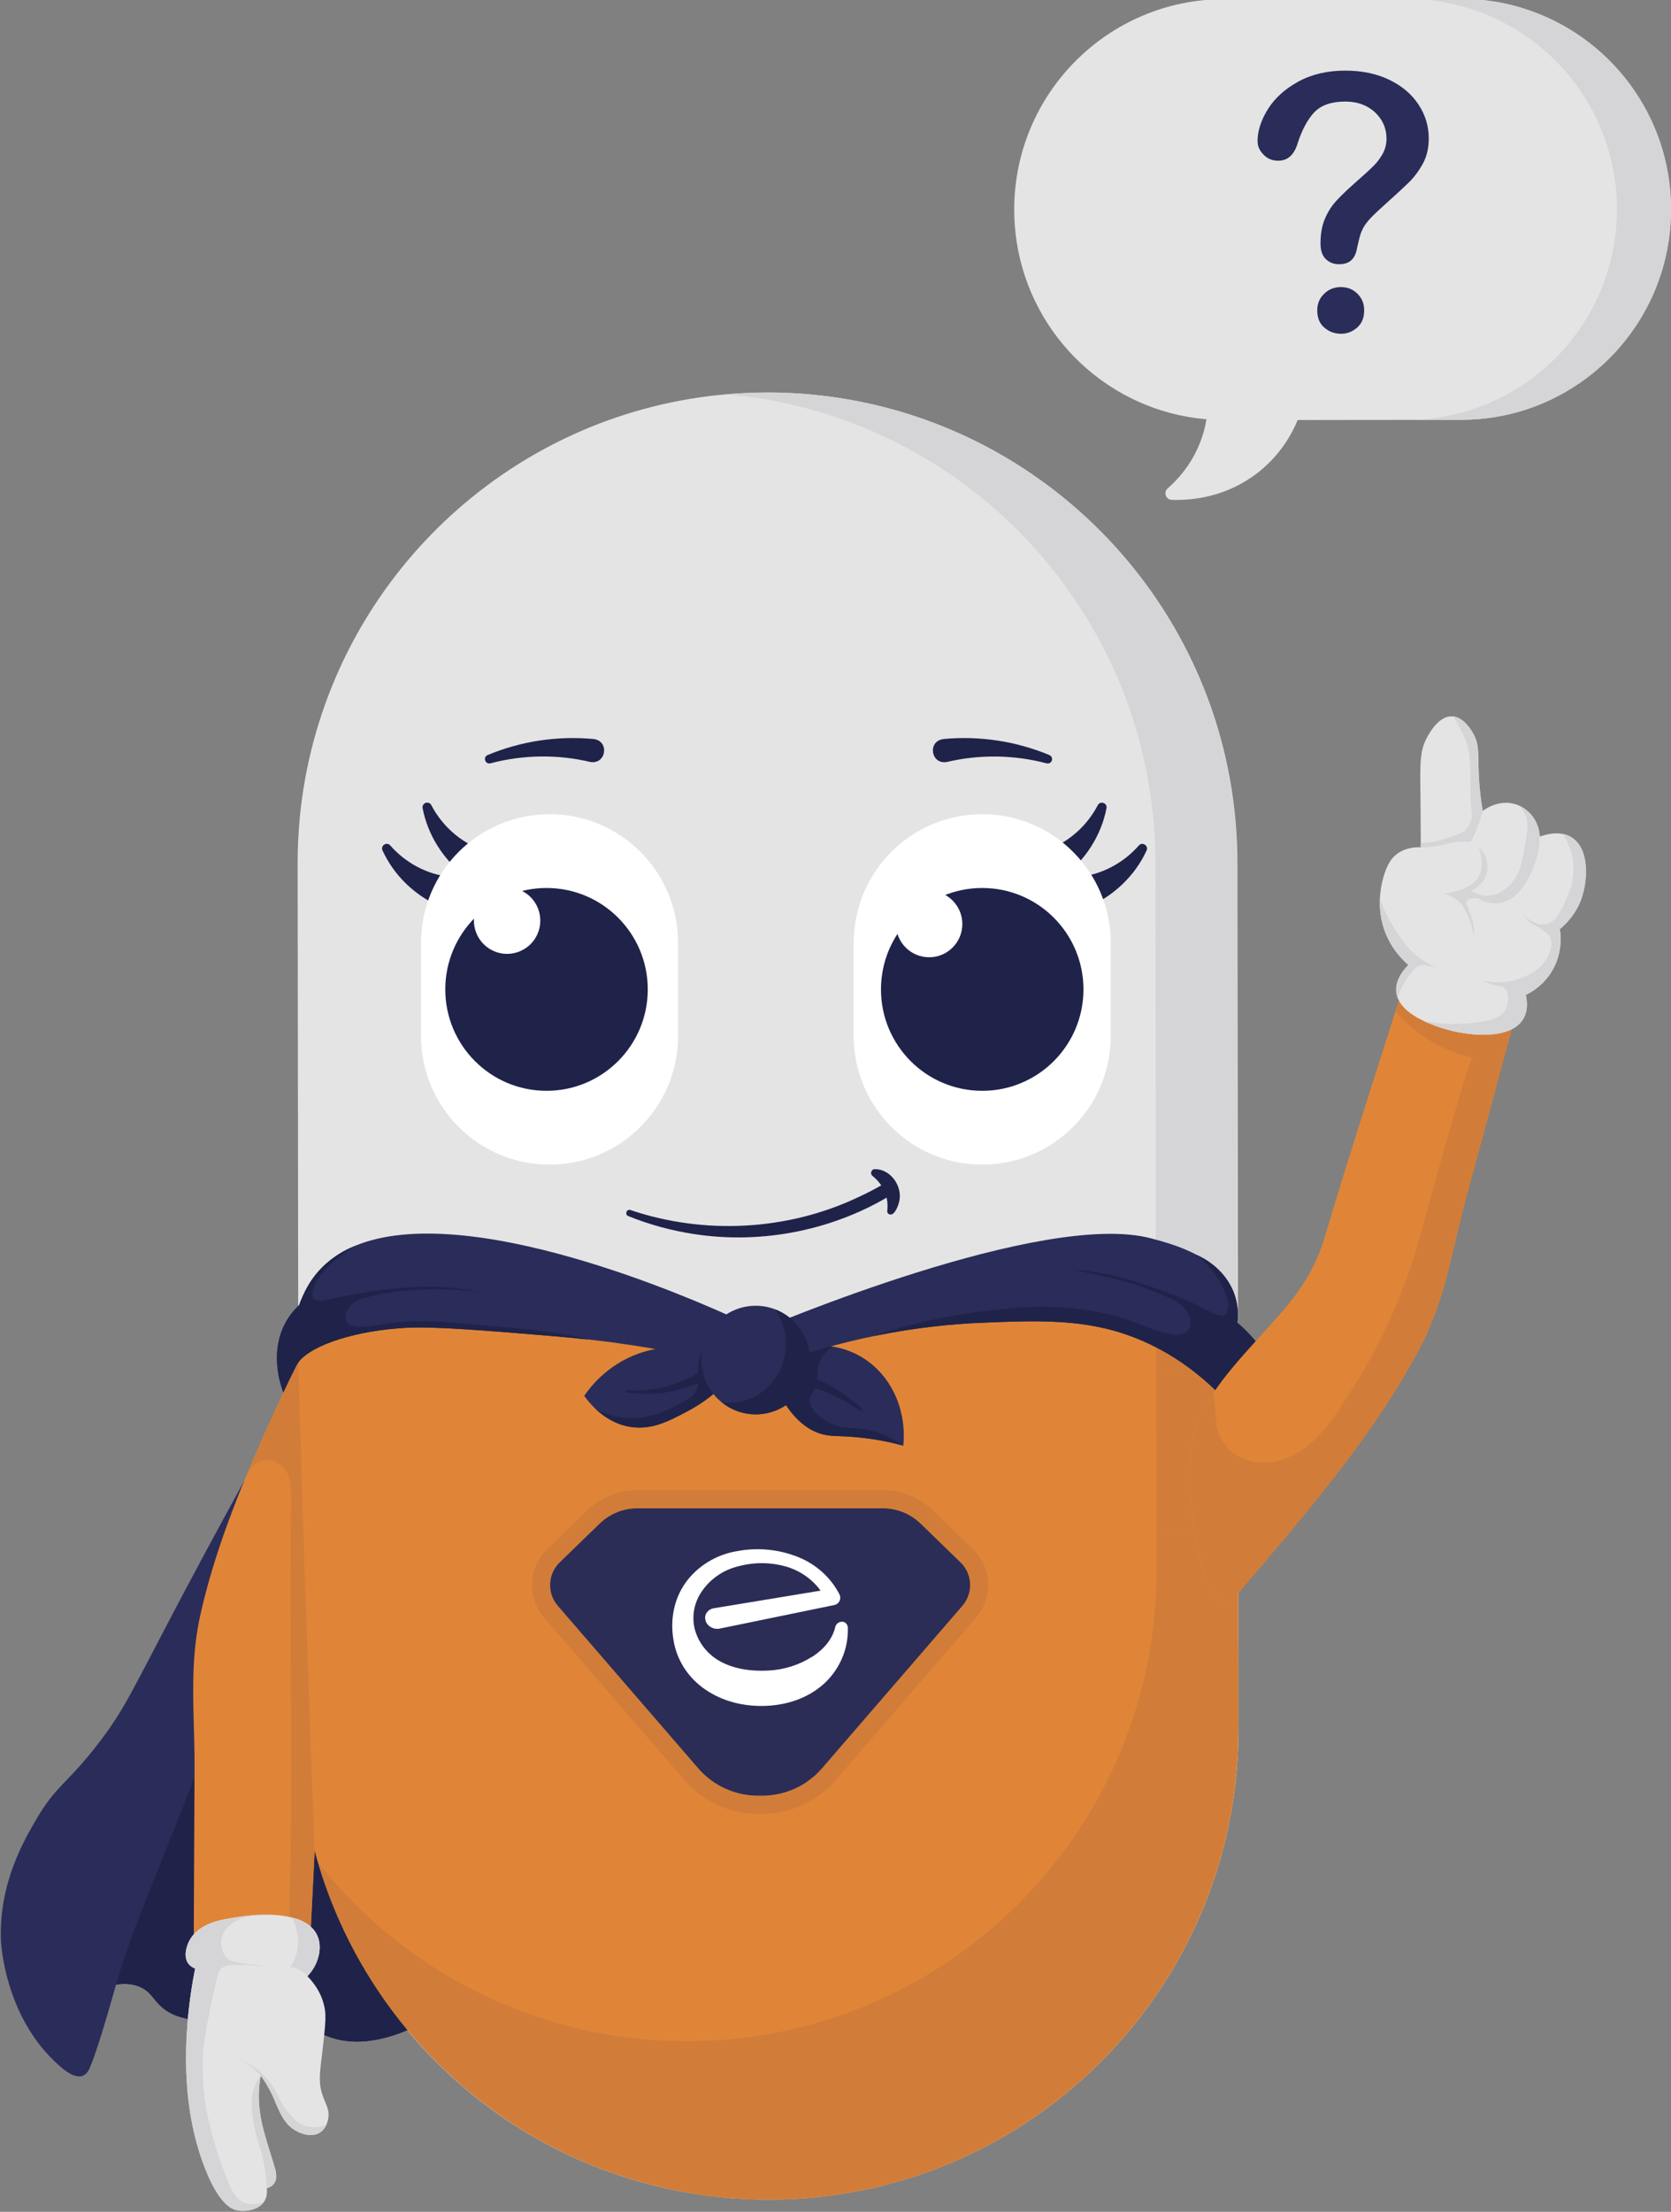
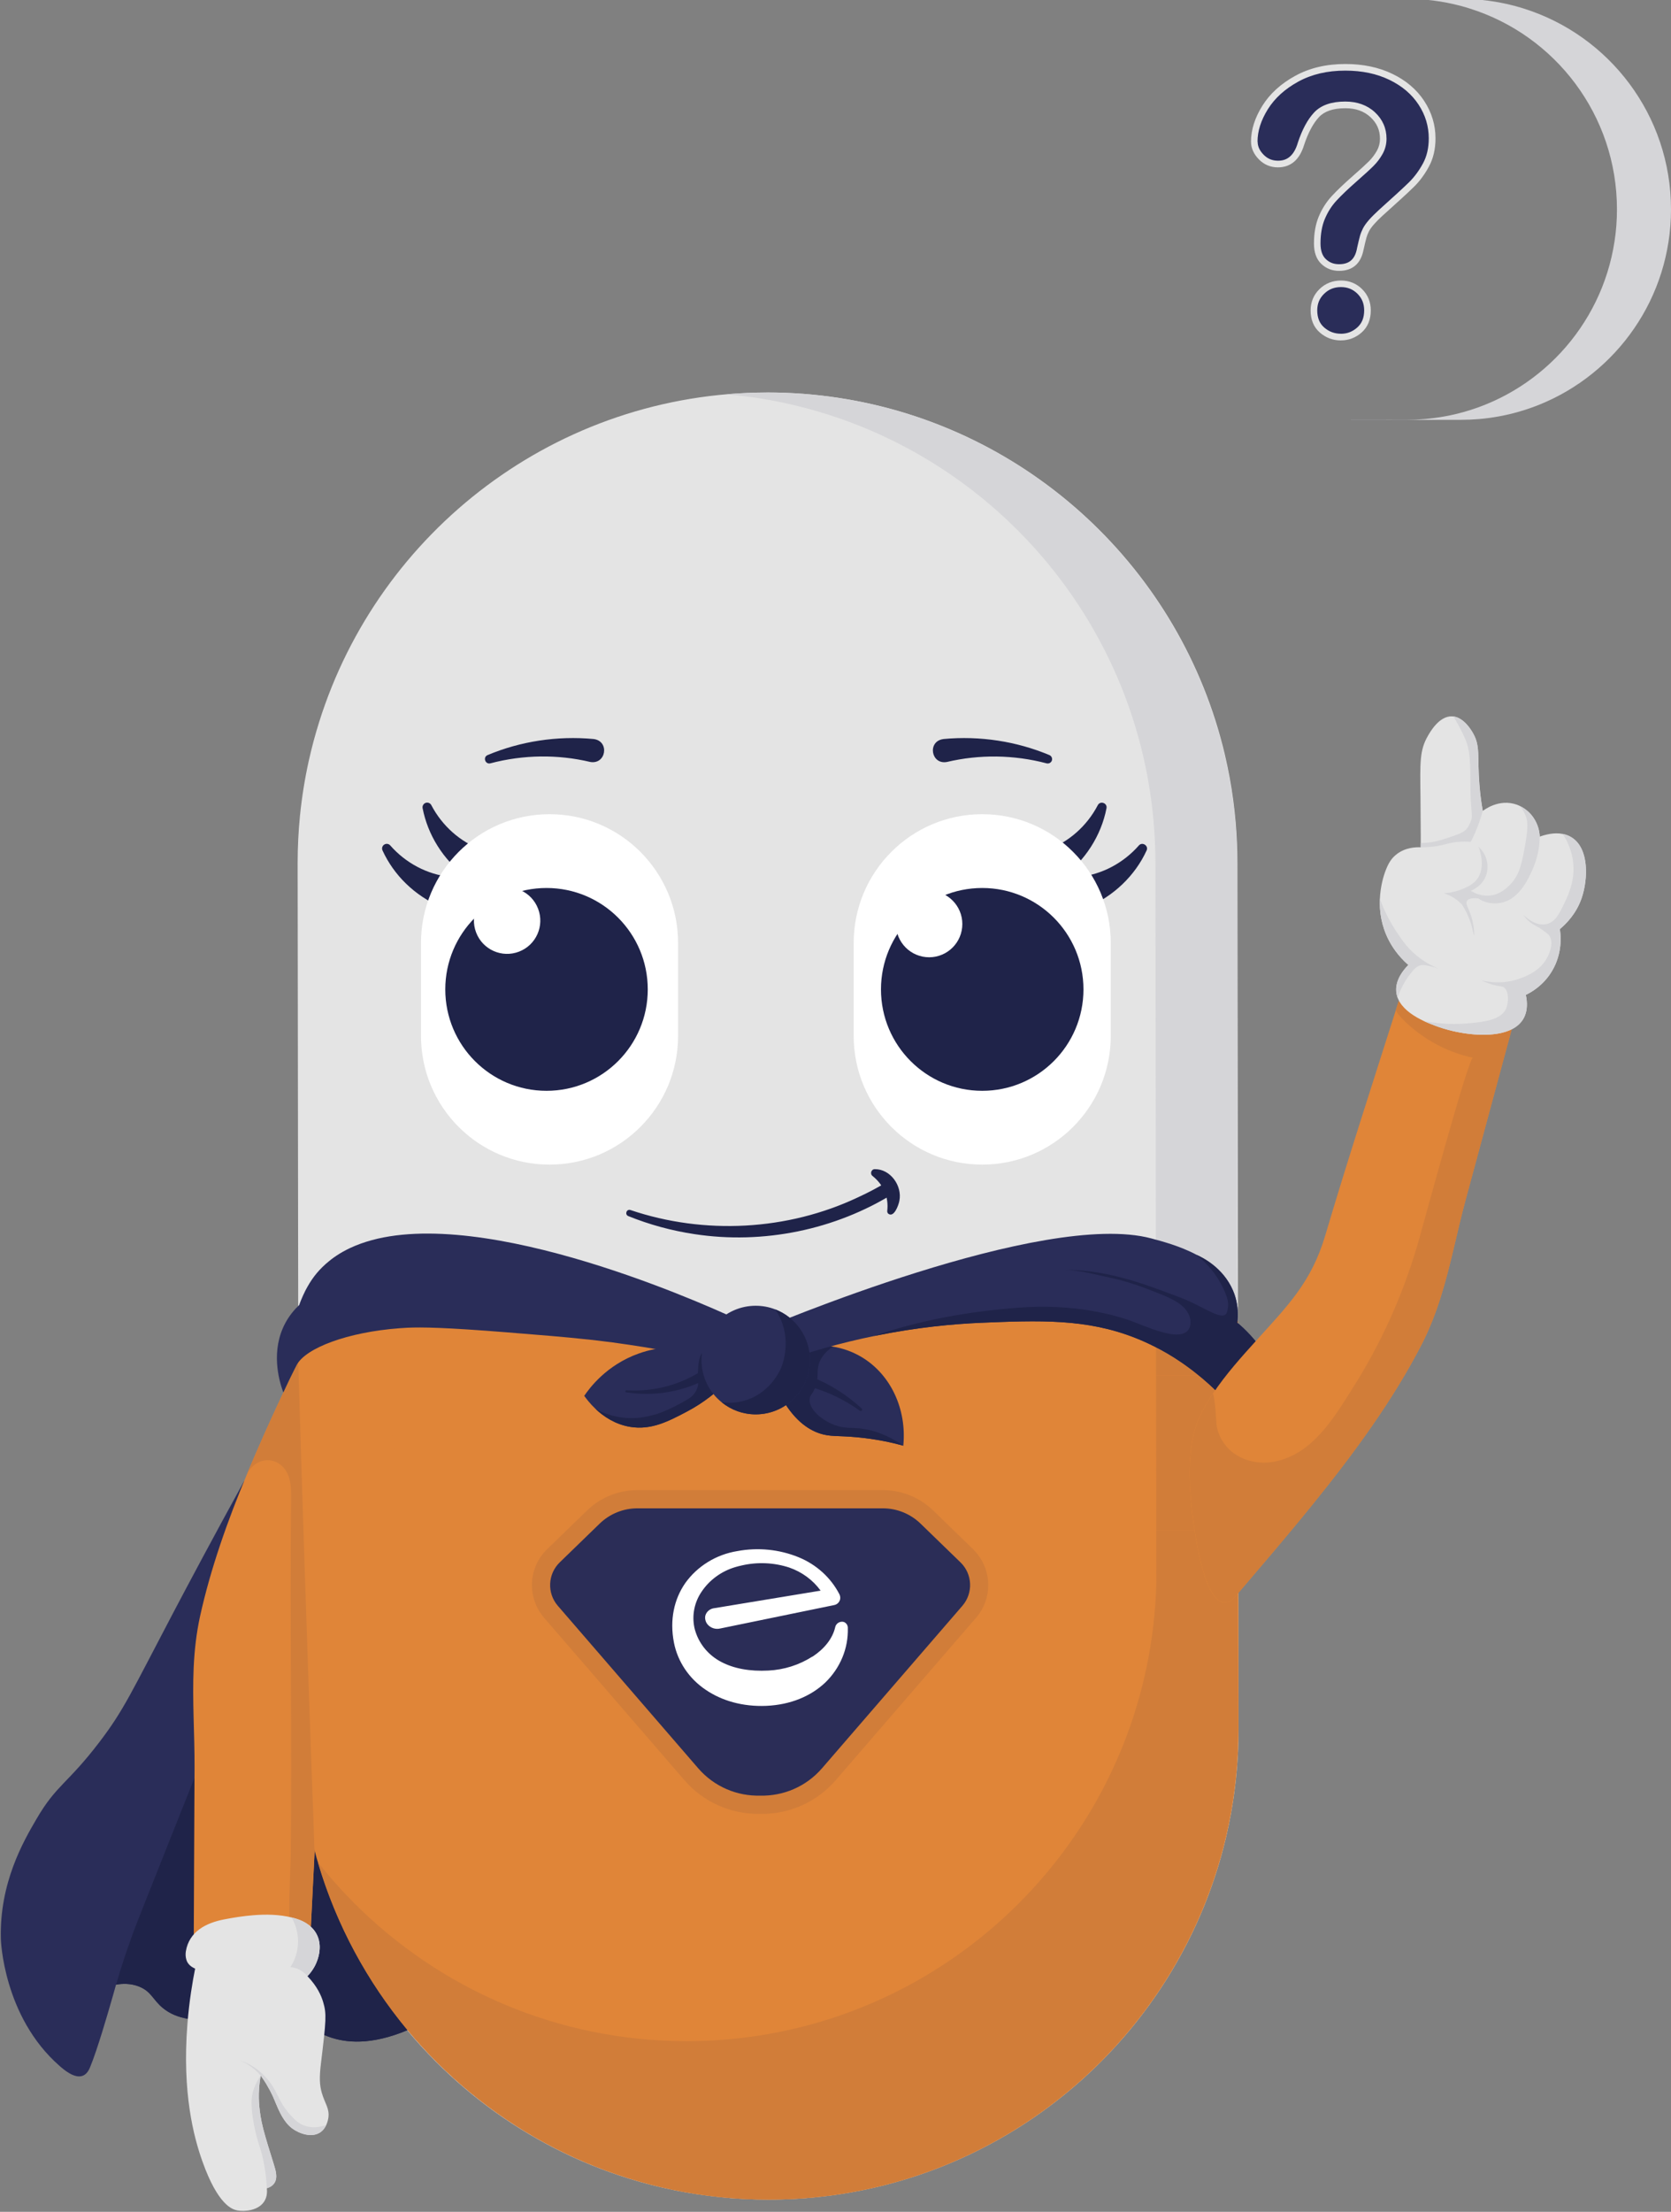
<svg xmlns="http://www.w3.org/2000/svg" width="282" height="373" viewBox="0 0 282 373" fill="none">
  <rect x="0" y="0" width="282" height="373" fill="#808080" stroke="none" />
  <g clip-path="url(#clip0_5238_6)">
    <path d="M209.012 291.559C209.012 331.258 179.901 364.15 141.881 370.007C137.915 370.621 133.855 370.94 129.716 370.94C107.817 370.94 87.993 362.056 73.64 347.69C59.288 333.324 50.414 313.48 50.414 291.559C50.352 242.899 50.291 194.233 50.23 145.573C50.23 142.865 50.364 140.19 50.626 137.555C50.944 134.395 51.446 131.285 52.121 128.247C52.611 126.059 53.186 123.909 53.85 121.798C63.94 89.57 94.006 66.192 129.532 66.192C133.671 66.192 137.731 66.511 141.697 67.125C173.67 72.049 199.346 96.098 206.703 127.231C207.015 128.56 207.294 129.906 207.545 131.262C207.991 133.719 208.321 136.215 208.538 138.744C208.728 140.995 208.828 143.273 208.828 145.573C208.89 194.233 208.951 242.899 209.012 291.559Z" fill="#E4E4E4" />
    <path d="M0.145 327.025C0.145 327.025 0.508 340.063 10.068 348.41C10.765 349.013 12.573 350.593 13.967 350.052C14.72 349.761 15.06 348.963 15.222 348.567C16.377 345.775 18.101 339.912 18.999 336.752C19.015 336.685 19.038 336.618 19.06 336.545C19.222 335.976 19.356 335.501 19.45 335.166C19.489 335.015 19.534 334.854 19.584 334.692C20.599 334.513 22.055 334.429 23.534 335.038C25.536 335.864 25.787 337.215 27.438 338.594C29.926 340.666 33.094 340.716 36.675 340.778C40.351 340.833 40.942 340.119 43.765 340.018C49.393 339.823 52.366 342.492 55.992 343.653C59.065 344.63 63.511 344.814 69.925 341.855C71.71 341.034 73.652 339.962 75.754 338.6C74.064 334.251 72.374 329.907 70.684 325.557C66.707 315.311 62.724 305.071 58.747 294.825C52.907 279.789 47.061 264.758 41.221 249.722C36 259.214 31.889 266.936 29.139 272.156C22.172 285.4 20.901 288.371 16.823 293.72C11.329 300.934 9.572 300.884 6.119 306.819C3.966 310.509 -0.123 317.534 0.145 327.025Z" fill="#2A2D59" />
    <path d="M24.075 321.805C23.093 324.278 21.341 328.645 19.584 334.692C20.599 334.513 22.055 334.429 23.534 335.038C25.536 335.864 25.787 337.215 27.438 338.594C29.926 340.666 33.094 340.716 36.675 340.778C40.351 340.833 40.942 340.119 43.765 340.018C49.393 339.823 52.366 342.492 55.992 343.653C59.065 344.63 63.511 344.814 69.925 341.855C70.177 336.422 70.433 330.99 70.684 325.557C71.197 314.619 71.705 303.681 72.218 292.737C67.728 293.435 63.237 294.128 58.747 294.825C50.241 296.143 41.74 297.466 33.234 298.784C29.284 308.645 26.172 316.551 24.075 321.805Z" fill="#1F2349" />
    <path d="M50.325 222.742C50.352 245.685 50.38 268.622 50.414 291.565C50.414 335.406 85.918 370.945 129.716 370.945C173.514 370.945 209.018 335.406 209.018 291.565C208.99 268.622 208.962 245.685 208.929 222.742H50.325Z" fill="#E08538" />
    <path d="M73.735 284.764H50.442V220.258H73.735V284.764Z" fill="#E08538" />
    <path d="M208.951 258.058H184.029V231.994H208.951V258.058Z" fill="#E08538" />
    <path d="M129.47 66.192C127.139 66.192 124.829 66.293 122.548 66.488C122.565 66.488 122.576 66.488 122.593 66.488C124.869 66.293 127.172 66.192 129.504 66.187C129.493 66.187 129.481 66.187 129.47 66.187" fill="#EDEEF1" />
    <path d="M129.504 66.192C127.178 66.192 124.868 66.293 122.593 66.494C124.366 66.645 126.124 66.857 127.858 67.125C165.878 72.982 194.989 105.874 194.989 145.573C195.023 171.296 195.056 197.019 195.084 222.742H208.862C208.828 197.019 208.795 171.296 208.767 145.573C208.767 145.109 208.761 144.646 208.75 144.183C208.75 144.065 208.75 143.943 208.75 143.825C208.744 143.451 208.728 143.077 208.717 142.709C208.711 142.485 208.705 142.267 208.694 142.044C208.678 141.687 208.655 141.335 208.638 140.983C208.627 140.749 208.611 140.509 208.599 140.274C208.577 139.928 208.549 139.582 208.521 139.236C208.505 138.996 208.482 138.755 208.466 138.515C208.438 138.175 208.399 137.834 208.365 137.494C208.343 137.253 208.315 137.013 208.293 136.773C208.254 136.433 208.215 136.092 208.17 135.752C208.142 135.517 208.114 135.277 208.081 135.042C208.036 134.702 207.986 134.361 207.936 134.021C207.902 133.786 207.869 133.557 207.83 133.328C207.779 132.988 207.724 132.647 207.662 132.307C207.623 132.083 207.584 131.854 207.545 131.631C207.484 131.285 207.422 130.944 207.356 130.598C207.317 130.38 207.272 130.168 207.227 129.95C207.155 129.599 207.088 129.247 207.01 128.901C206.965 128.7 206.92 128.493 206.876 128.292C206.798 127.935 206.714 127.577 206.63 127.22C206.586 127.03 206.541 126.846 206.497 126.662C206.407 126.293 206.318 125.925 206.218 125.556C206.173 125.394 206.128 125.232 206.089 125.07C205.983 124.679 205.883 124.289 205.771 123.903C205.738 123.797 205.71 123.686 205.677 123.58C205.119 121.648 204.494 119.749 203.802 117.879C203.763 117.778 203.73 117.678 203.691 117.577C203.551 117.209 203.412 116.846 203.267 116.483C203.2 116.321 203.139 116.153 203.077 115.992C202.943 115.657 202.804 115.327 202.664 114.992C202.586 114.802 202.508 114.612 202.425 114.423C202.291 114.11 202.151 113.797 202.017 113.485C201.928 113.278 201.839 113.071 201.744 112.87C201.61 112.574 201.471 112.279 201.331 111.977C201.231 111.759 201.131 111.547 201.025 111.329C200.891 111.045 200.751 110.765 200.612 110.481C200.5 110.252 200.389 110.028 200.272 109.799C200.138 109.531 199.998 109.263 199.859 108.995C199.736 108.761 199.613 108.521 199.485 108.286C199.351 108.035 199.217 107.784 199.078 107.533C198.944 107.281 198.805 107.036 198.665 106.784C198.531 106.55 198.403 106.315 198.269 106.081C198.113 105.813 197.957 105.545 197.8 105.282C197.678 105.07 197.555 104.858 197.427 104.651C197.248 104.361 197.07 104.065 196.891 103.775C196.78 103.596 196.668 103.412 196.557 103.233C196.345 102.898 196.127 102.563 195.91 102.228C195.826 102.1 195.742 101.966 195.653 101.837C195.363 101.396 195.067 100.955 194.766 100.52L194.727 100.464C193.784 99.102 192.803 97.767 191.782 96.472V96.483C179.639 81.05 161.901 70.235 141.625 67.114C137.67 66.499 133.62 66.181 129.493 66.181" fill="#D5D5D8" />
    <path d="M208.862 222.743H195.084C195.084 225.825 195.09 228.912 195.095 231.994H206.893C207.534 231.179 208.192 230.386 208.867 229.599C208.867 227.315 208.862 225.021 208.856 222.737" fill="#D17D39" />
    <path d="M68.776 342.363C68.776 342.363 68.749 342.374 68.732 342.38C70.266 344.223 71.883 345.993 73.579 347.69C86.04 360.163 102.624 368.5 121.115 370.476C100.13 368.209 81.6 357.751 68.776 342.363Z" fill="#EDEEF1" />
    <path d="M53.537 313.904C56.628 324.479 61.86 334.139 68.732 342.38C68.749 342.375 68.76 342.369 68.776 342.363C61.938 334.156 56.728 324.541 53.632 314.022C53.599 313.982 53.571 313.943 53.537 313.904Z" fill="#1F2349" />
    <path d="M129.654 370.94C129.654 370.94 129.677 370.94 129.688 370.94C129.677 370.94 129.666 370.94 129.654 370.94ZM122.771 370.638H122.732C122.933 370.66 123.134 370.672 123.335 370.688C123.496 370.7 123.653 370.711 123.814 370.722C124.071 370.739 124.333 370.755 124.59 370.772C123.982 370.733 123.374 370.688 122.771 370.633" fill="#EDEEF1" />
    <path d="M201.61 258.058H195.134C195.134 261.023 195.14 263.982 195.145 266.947C194.136 305.696 165.387 337.528 128.042 343.285C124.076 343.899 120.016 344.217 115.877 344.217C93.978 344.217 74.154 335.334 59.801 320.967C57.609 318.773 55.551 316.461 53.632 314.021C56.728 324.541 61.943 334.156 68.776 342.363C81.595 357.757 100.13 368.215 121.115 370.476C121.667 370.538 122.225 370.588 122.777 370.638H122.771C123.374 370.694 123.982 370.739 124.59 370.778C124.79 370.789 124.997 370.8 125.198 370.811C125.404 370.822 125.605 370.834 125.811 370.845C126.263 370.867 126.709 370.884 127.161 370.895C127.356 370.901 127.546 370.912 127.741 370.912C128.377 370.928 129.013 370.934 129.649 370.934C129.649 370.934 129.671 370.934 129.682 370.934C133.81 370.934 137.86 370.616 141.814 370.002C179.834 364.145 208.945 331.252 208.945 291.553C208.934 283.938 208.929 276.316 208.917 268.7C208.862 268.767 208.806 268.829 208.75 268.896C208.321 269.398 207.858 269.923 207.233 270.135C207.043 270.197 206.865 270.23 206.686 270.23C205.599 270.23 204.706 269.108 203.975 267.5C202.704 264.675 201.951 260.364 201.605 258.052" fill="#D17D39" />
    <path d="M206.898 231.994H195.101C195.112 240.682 195.123 249.37 195.134 258.058H201.61C201.527 257.505 201.465 257.064 201.426 256.791C201.069 254.284 200.762 251.391 200.762 248.499C200.762 247.366 200.807 246.232 200.919 245.127V245.093C201.075 243.575 201.343 242.101 201.766 240.727C202.017 239.906 202.33 239.125 202.704 238.393C202.748 238.32 202.787 238.248 202.821 238.181C202.955 237.913 203.094 237.656 203.245 237.394L203.278 237.327C203.351 237.198 203.423 237.064 203.501 236.936C203.546 236.852 203.602 236.763 203.657 236.668C203.992 236.104 204.338 235.551 204.7 235.009C205.387 233.977 206.128 232.977 206.898 231.994Z" fill="#D17D39" />
    <path d="M106.4 204.06C118.867 208.27 132.89 207.544 144.793 201.916C146.494 201.14 148.145 200.263 149.746 199.297C150.276 198.979 150.962 199.152 151.275 199.677C151.587 200.202 151.425 200.878 150.906 201.201C140.967 207.41 128.79 209.889 117.216 208.125C113.372 207.55 109.607 206.528 106.021 205.076C105.396 204.814 105.725 203.848 106.394 204.055L106.4 204.06Z" fill="#1F2349" />
    <path d="M147.632 197.165C150.276 197.137 152.284 199.979 151.782 202.491C151.654 203.217 150.873 205.417 149.902 204.674C149.78 204.557 149.724 204.395 149.73 204.239C150.008 201.866 149.116 199.828 147.27 198.331C146.773 197.98 147.019 197.165 147.632 197.165Z" fill="#1F2349" />
    <path d="M67.031 249.281C66.997 250.141 66.897 250.973 66.729 251.777C66.45 253.055 66.088 254.317 65.664 255.557C64.409 259.242 62.602 262.754 60.828 266.199C59.601 268.577 58.468 270.716 57.492 272.821C55.612 276.874 54.341 280.816 54.184 286.199C53.928 294.948 53.521 303.692 53.086 312.441C52.952 315.099 52.823 317.757 52.69 320.42C52.606 322.051 52.528 323.681 52.444 325.311C52.433 325.546 52.422 325.786 52.411 326.026V326.11C52.388 326.601 52.36 327.092 52.333 327.595C51.451 327.031 49.019 325.596 45.583 325.161C44.501 325.015 43.324 324.982 42.058 325.094C40.474 325.25 39.057 325.613 37.835 326.076C35.164 327.081 33.407 328.555 32.687 329.197C32.732 318.823 32.787 308.449 32.832 298.069C32.854 292.341 32.43 286.752 32.687 281.146C32.821 278.304 33.133 275.462 33.758 272.586C35.52 264.585 38.377 256.5 41.695 248.566C41.785 248.348 41.879 248.131 41.969 247.913C42.627 246.338 43.307 244.764 43.999 243.206C44.205 242.731 44.406 242.268 44.618 241.799C46.476 237.639 48.417 233.541 50.33 229.538C51.245 227.617 52.16 225.718 53.052 223.848C53.342 223.251 53.654 222.625 54.207 222.257C55.384 221.481 56.734 222.385 58.028 223.971C60.449 226.947 62.685 232.335 63.243 233.669C64.615 236.908 66.088 240.9 66.724 244.808V244.82V244.842C66.964 246.349 67.086 247.84 67.025 249.281" fill="#E08538" />
    <path d="M50.33 229.538C48.417 233.541 46.476 237.639 44.618 241.799C44.406 242.268 44.205 242.731 43.999 243.206C43.307 244.764 42.627 246.338 41.969 247.913C41.879 248.131 41.785 248.348 41.695 248.566C42.521 246.997 43.86 246.249 45.17 246.249C46.76 246.249 48.311 247.355 48.852 249.443C49.153 250.593 49.142 251.799 49.125 252.988C48.908 272.988 49.281 292.977 49.069 312.977C49.064 313.564 48.774 319.957 48.824 323.268C48.969 323.301 49.12 323.335 49.265 323.368H49.276C49.505 323.419 49.733 323.486 49.956 323.553C50.977 323.865 51.819 324.329 52.461 324.92C52.539 323.419 52.611 321.917 52.684 320.415C52.818 317.751 52.946 315.094 53.08 312.436C53.024 310.733 52.968 309.03 52.913 307.321C52.74 302.201 51.903 281.849 50.325 229.532" fill="#D17D39" />
    <path d="M55.412 357.165C55.389 357.316 55.311 357.813 55.06 358.355C54.848 358.812 54.519 359.298 53.995 359.633C52.533 360.566 50.419 359.778 49.265 358.902C47.881 357.841 47.106 356.054 46.476 354.535C46.448 354.457 46.414 354.379 46.381 354.295C46.286 354.061 46.175 353.804 46.046 353.525C46.018 353.458 45.985 353.391 45.951 353.318C45.723 352.832 45.444 352.296 45.092 351.716C45.07 351.665 45.048 351.621 45.014 351.571C44.724 351.085 44.384 350.571 43.999 350.041C43.865 350.75 43.72 351.788 43.687 353.05C43.67 353.726 43.648 355.954 44.412 358.963C44.797 360.476 45.572 362.961 46.175 364.876C46.52 365.987 46.933 367.271 46.275 368.198C45.935 368.684 45.421 368.913 45.031 369.03C45.092 369.561 45.103 370.426 44.618 371.208L44.562 371.291C43.542 372.827 41.232 372.978 40.055 372.766C39.213 372.609 36.776 371.872 34.148 364.463C32.698 360.381 30.712 352.933 31.627 341.347C31.945 337.338 32.508 334.083 32.932 331.984C32.654 331.872 32.012 331.576 31.622 330.9C31.622 330.9 31.186 330.158 31.365 329.063C31.912 325.725 34.779 324.273 37.819 323.687C39.353 323.391 40.998 323.123 42.655 322.989C44.903 322.799 47.167 322.849 49.265 323.374H49.276C49.505 323.424 49.733 323.491 49.956 323.558C53.292 324.58 54.703 327.221 53.571 330.526C53.364 331.129 52.907 332.201 51.886 333.262C53.548 334.988 54.224 336.568 54.536 337.623C55.138 339.627 55.043 340.683 54.168 347.936C53.872 350.37 53.928 351.604 54.307 352.933C54.82 354.72 55.651 355.585 55.412 357.165Z" fill="#E4E4E4" />
    <path d="M32.698 326.205C32.029 326.953 31.555 327.891 31.365 329.063C31.359 329.108 31.354 329.147 31.348 329.192C31.348 329.153 31.359 329.108 31.365 329.069C31.555 327.902 32.034 326.964 32.698 326.21" fill="#1F2349" />
    <path d="M37.819 323.687C35.844 324.066 33.942 324.814 32.698 326.205C33.936 324.814 35.839 324.066 37.819 323.687Z" fill="#D17D39" />
    <path d="M32.932 331.984C32.659 333.335 32.33 335.172 32.04 337.377C32.324 335.172 32.659 333.34 32.932 331.984Z" fill="#1F2349" />
-     <path d="M42.655 322.989C40.998 323.123 39.353 323.391 37.819 323.687C35.844 324.066 33.942 324.814 32.698 326.205C32.029 326.953 31.555 327.891 31.365 329.064C31.359 329.108 31.354 329.147 31.348 329.186C31.22 330.208 31.622 330.895 31.622 330.895C32.012 331.571 32.654 331.866 32.932 331.978C32.659 333.329 32.33 335.166 32.04 337.372C31.884 338.589 31.739 339.918 31.627 341.342C30.712 352.927 32.698 360.376 34.148 364.457C36.776 371.867 39.213 372.604 40.055 372.76C40.318 372.805 40.636 372.838 40.981 372.838C42.197 372.838 43.765 372.481 44.562 371.286C44.105 371.476 43.38 371.716 42.577 371.716C42.164 371.716 41.729 371.654 41.294 371.487C40.122 371.04 39.314 370.052 38.365 367.657C37.501 365.479 36.731 363.268 36.09 361.018C34.271 354.63 34.221 351.23 34.199 347.171C34.199 347.171 34.182 343.525 36.77 333.039C36.831 332.799 36.971 332.313 37.4 331.933C37.813 331.571 38.293 331.498 39.012 331.397C39.291 331.358 39.604 331.347 40.061 331.347C40.357 331.347 40.719 331.347 41.166 331.358C41.746 331.37 42.047 331.369 42.476 331.409C42.878 331.442 43.056 331.481 43.419 331.498C43.592 331.509 43.754 331.509 43.899 331.509C44.172 331.509 44.395 331.498 44.562 331.481C44.116 331.453 43.458 331.403 42.672 331.308C40.228 331.012 38.979 330.889 38.287 330.141C37.517 329.315 37.172 328.07 37.395 326.936C37.612 325.819 38.309 325.155 38.812 324.675C38.884 324.608 40.546 323.067 42.9 323.067C42.917 323.067 42.934 323.067 42.95 323.067H43.012C42.889 323.033 42.772 323.005 42.655 322.972" fill="#D5D5D8" />
    <path d="M52.461 324.926C53.621 325.993 54.134 327.461 53.894 329.17C54.134 327.455 53.615 325.987 52.461 324.921" fill="#1F2349" />
    <path d="M49.276 323.374H49.259H49.27C49.499 323.424 49.728 323.491 49.951 323.558C50.971 323.871 51.814 324.334 52.461 324.926C51.819 324.334 50.977 323.871 49.956 323.558C49.733 323.491 49.505 323.424 49.276 323.374Z" fill="#C3763A" />
    <path d="M49.259 323.374H49.215C49.588 324.022 50.492 325.797 50.263 328.159C50.101 329.862 49.415 331.107 49.002 331.732C49.454 331.777 50.274 331.922 51.083 332.503C51.434 332.754 51.697 333.028 51.886 333.262C52.907 332.201 53.364 331.129 53.571 330.526C53.733 330.063 53.839 329.611 53.9 329.175C54.134 327.461 53.621 325.993 52.466 324.932C51.825 324.34 50.983 323.876 49.956 323.564C49.733 323.497 49.505 323.43 49.276 323.379H49.265" fill="#D5D5D8" />
    <path d="M43.832 351.107C43.759 351.666 43.703 352.324 43.687 353.05C43.67 353.726 43.648 355.954 44.412 358.963C44.797 360.476 45.572 362.961 46.175 364.876C46.42 365.663 46.699 366.546 46.604 367.316C46.699 366.54 46.42 365.663 46.175 364.87C45.572 362.955 44.797 360.471 44.412 358.958C43.648 355.948 43.67 353.72 43.687 353.045C43.703 352.313 43.765 351.66 43.832 351.102" fill="#EDEEF1" />
    <path d="M43.993 350.041C43.536 350.688 42.95 351.693 42.621 353.017C42.493 353.53 42.181 354.999 42.934 358.689C43.553 361.705 44.088 362.319 44.59 365.077C44.892 366.735 44.992 368.12 45.025 369.03C45.416 368.913 45.929 368.684 46.269 368.198C46.459 367.93 46.559 367.634 46.598 367.322C46.693 366.545 46.414 365.669 46.169 364.882C45.566 362.966 44.791 360.482 44.406 358.969C43.642 355.959 43.664 353.731 43.681 353.056C43.698 352.324 43.759 351.671 43.826 351.113C43.876 350.705 43.938 350.348 43.993 350.046" fill="#D5D5D8" />
    <path d="M40.34 347.416C41.093 347.707 42.655 348.421 43.999 350.041C44.429 350.56 44.763 351.079 45.014 351.571C45.048 351.621 45.07 351.665 45.092 351.716C45.444 352.296 45.723 352.832 45.951 353.318C45.985 353.391 46.018 353.458 46.046 353.525C46.175 353.804 46.286 354.061 46.381 354.295C46.414 354.379 46.448 354.457 46.476 354.535C47.106 356.054 47.881 357.841 49.265 358.902C50.051 359.499 51.278 360.052 52.444 360.052C52.991 360.052 53.526 359.929 53.995 359.633C54.519 359.298 54.848 358.812 55.06 358.354C54.553 358.539 53.822 358.734 52.991 358.734C52.494 358.734 51.964 358.662 51.418 358.477C50.28 358.086 49.627 357.361 48.846 356.484C46.782 354.145 46.905 352.503 44.791 350.253C44.2 349.627 43.659 349.181 43.313 348.924C42.164 348.081 41.059 347.645 40.34 347.416Z" fill="#D5D5D8" />
    <path d="M43.999 350.035L43.993 350.041H43.999V350.035Z" fill="#C7C7CD" />
    <path d="M99.567 128.487C94.156 127.203 88.333 127.254 82.76 128.728C81.89 128.951 81.455 127.689 82.286 127.337C87.82 125.015 94.028 124.049 100.197 124.629C102.936 124.998 102.283 129.012 99.561 128.487H99.567Z" fill="#1F2349" />
    <path d="M159.207 124.629C165.37 124.049 171.573 125.02 177.101 127.337C177.474 127.494 177.653 127.924 177.497 128.303C177.352 128.644 176.978 128.822 176.632 128.733C171.06 127.259 165.236 127.214 159.826 128.493C157.104 129.023 156.451 124.981 159.212 124.635L159.207 124.629Z" fill="#1F2349" />
    <path d="M186.734 136.299C185.847 140.911 183.103 145.165 179.243 148.007C175.818 150.263 172.951 144.936 176.727 143.323C180.341 142.033 183.437 139.286 185.261 135.791C185.674 134.987 186.907 135.417 186.734 136.299Z" fill="#1F2349" />
    <path d="M193.5 143.423C191.548 147.695 187.877 151.179 183.454 153.027C179.594 154.406 178.066 148.56 182.115 147.879C185.936 147.483 189.59 145.545 192.189 142.586C192.769 141.899 193.885 142.625 193.5 143.429V143.423Z" fill="#1F2349" />
    <path d="M72.793 135.785C74.622 139.28 77.712 142.027 81.327 143.317C84.629 144.618 82.894 149.481 79.514 148.381C79.213 148.275 78.956 148.119 78.716 147.929C76.747 146.455 75.096 144.652 73.847 142.658C72.592 140.665 71.749 138.493 71.32 136.293C71.236 135.869 71.515 135.45 71.939 135.366C72.29 135.299 72.636 135.478 72.793 135.78V135.785Z" fill="#1F2349" />
    <path d="M65.865 142.58C68.464 145.545 72.123 147.483 75.939 147.873C79.458 148.354 78.917 153.49 75.375 153.222C75.057 153.189 74.773 153.1 74.494 152.977C72.229 152.011 70.199 150.648 68.514 149.007C66.824 147.371 65.491 145.456 64.554 143.423C64.37 143.027 64.543 142.558 64.939 142.379C65.262 142.228 65.642 142.318 65.865 142.58Z" fill="#1F2349" />
    <path d="M165.761 137.304C153.779 137.304 144.068 147.025 144.068 159.018V174.685C144.068 186.679 153.779 196.4 165.761 196.4C177.742 196.4 187.453 186.679 187.453 174.685V159.018C187.453 147.025 177.742 137.304 165.761 137.304Z" fill="white" />
    <path d="M165.761 183.954C175.197 183.954 182.846 176.297 182.846 166.852C182.846 157.406 175.197 149.749 165.761 149.749C156.325 149.749 148.675 157.406 148.675 166.852C148.675 176.297 156.325 183.954 165.761 183.954Z" fill="#1F2349" />
    <path d="M92.739 137.304C104.721 137.304 114.432 147.025 114.432 159.018V174.685C114.432 186.679 104.721 196.4 92.739 196.4C80.758 196.4 71.047 186.679 71.047 174.685V159.018C71.047 147.025 80.758 137.304 92.739 137.304Z" fill="white" />
    <path d="M92.232 183.954C101.668 183.954 109.317 176.297 109.317 166.852C109.317 157.406 101.668 149.749 92.232 149.749C82.796 149.749 75.147 157.406 75.147 166.852C75.147 176.297 82.796 183.954 92.232 183.954Z" fill="#1F2349" />
    <path d="M162.377 156.379C162.681 153.298 160.433 150.553 157.355 150.248C154.277 149.943 151.535 152.194 151.231 155.275C150.926 158.356 153.175 161.101 156.253 161.405C159.33 161.71 162.072 159.46 162.377 156.379Z" fill="white" />
    <path d="M80.351 157.259C79.241 154.367 80.685 151.123 83.575 150.017C86.464 148.906 89.705 150.352 90.809 153.245C91.919 156.137 90.475 159.381 87.585 160.486C84.696 161.598 81.455 160.151 80.351 157.259Z" fill="white" />
    <path d="M236.924 336.545C236.763 335.976 236.629 335.501 236.534 335.166C236.696 335.708 236.824 336.177 236.924 336.545Z" fill="#1F2349" />
    <path d="M148.982 251.291H107.56C104.386 251.291 101.341 252.525 99.059 254.736L92.321 261.269C91.479 262.084 90.832 263.05 90.408 264.083C89.978 265.116 89.766 266.21 89.766 267.31C89.766 269.259 90.447 271.235 91.813 272.81C99.706 281.933 107.599 291.062 115.486 300.191C117.121 302.084 119.101 303.519 121.237 304.468C123.374 305.417 125.666 305.892 127.953 305.892C128.059 305.892 128.165 305.892 128.271 305.892C128.377 305.892 128.483 305.892 128.589 305.892C130.876 305.892 133.169 305.417 135.305 304.468C137.441 303.519 139.421 302.084 141.056 300.191C148.949 291.062 156.836 281.939 164.729 272.81C166.095 271.23 166.781 269.253 166.776 267.31C166.776 266.21 166.564 265.116 166.134 264.083C165.705 263.05 165.063 262.084 164.221 261.269L162.085 263.474L159.948 265.68C160.183 265.908 160.35 266.16 160.467 266.439C160.584 266.713 160.64 267.014 160.64 267.31C160.64 267.846 160.462 268.36 160.088 268.795C152.195 277.924 144.302 287.048 136.415 296.177C135.372 297.377 134.145 298.265 132.812 298.862C131.478 299.454 130.034 299.756 128.589 299.756C128.505 299.756 128.427 299.756 128.344 299.756H128.271H128.199C128.115 299.756 128.037 299.756 127.953 299.756C126.508 299.756 125.064 299.454 123.731 298.862C122.397 298.265 121.17 297.383 120.127 296.177C112.234 287.048 104.342 277.924 96.454 268.795C96.081 268.36 95.902 267.846 95.902 267.31C95.902 267.008 95.963 266.713 96.075 266.439C96.192 266.165 96.359 265.908 96.594 265.68L103.332 259.147C104.464 258.047 105.987 257.433 107.566 257.433H148.988C150.566 257.433 152.083 258.047 153.221 259.147L159.96 265.68L162.096 263.474L164.232 261.269L157.494 254.736C155.213 252.525 152.167 251.291 148.993 251.291" fill="#D17D39" />
    <path d="M162.09 263.474L155.352 256.941C153.645 255.289 151.364 254.362 148.988 254.362H107.566C105.189 254.362 102.908 255.289 101.201 256.941L94.463 263.474C92.433 265.445 92.288 268.661 94.139 270.8C102.032 279.929 109.92 289.052 117.812 298.181C120.562 301.364 124.433 302.905 128.277 302.815C132.114 302.905 135.991 301.364 138.741 298.181C146.634 289.052 154.521 279.929 162.414 270.8C164.266 268.656 164.126 265.439 162.09 263.474Z" fill="#2B2D57" />
    <path d="M122.509 233.172C121.181 234.507 118.989 236.45 115.855 238.086C112.77 239.705 109.897 241.207 106.355 240.626C103.817 240.208 101.865 238.879 100.515 237.606C99.595 236.735 98.953 235.892 98.596 235.395C99.511 234.044 102.378 230.185 107.783 228.259C111.225 227.031 114.382 227.053 116.714 227.382C118.415 227.628 119.681 228.041 120.295 228.259C121.036 229.895 121.773 231.537 122.515 233.172H122.509Z" fill="#2A2D59" />
    <path d="M152.446 243.77V243.798C150.639 243.301 147.911 242.676 144.525 242.368C141.279 242.073 140.108 242.318 138.35 241.738C136.393 241.09 133.849 239.471 131.54 235.076C132.488 232.486 133.436 229.895 134.39 227.31C135.182 227.12 137.62 226.606 140.559 227.092C142.11 227.349 143.806 227.885 145.474 228.895C150.332 231.832 153.037 237.639 152.446 243.77Z" fill="#2A2D59" />
    <path d="M152.446 243.77V243.798C150.639 243.301 147.911 242.676 144.525 242.368C141.279 242.073 140.108 242.318 138.35 241.738C136.393 241.09 133.849 239.471 131.54 235.076C132.488 232.486 133.436 229.895 134.39 227.31C135.182 227.12 137.62 226.606 140.559 227.092C139.059 228.114 138.468 229.158 138.211 229.945C137.759 231.33 138.25 232.179 137.57 233.976C137.084 235.261 136.683 235.216 136.632 235.953C136.515 237.695 138.635 239.359 140.353 240.118C141.926 240.816 143.114 240.772 144.391 240.833C146.288 240.917 149.021 241.486 152.446 243.77Z" fill="#1F2349" />
    <path d="M125.22 222.877C124.723 225.311 124.233 227.751 123.736 230.185C118.722 228.99 112.803 227.773 106.104 226.774C104.252 226.495 102.534 226.266 100.794 226.065C100.247 225.998 99.689 225.936 99.126 225.875H99.065C95.367 225.473 91.35 225.149 85.566 224.686C75.135 223.854 71.192 223.798 68.732 223.909C68.274 223.932 67.928 223.954 67.421 223.993C58.641 224.647 51.591 227.332 50.074 230.185C49.984 230.353 49.488 231.319 48.919 232.491C48.606 233.139 48.333 233.714 48.116 234.183C48.004 234.423 47.904 234.641 47.82 234.825C47.786 234.736 47.742 234.624 47.697 234.49C47.095 232.782 45.639 227.762 48.166 223.089C48.852 221.821 49.694 220.833 50.497 220.079L50.525 219.995C50.581 219.834 50.637 219.677 50.698 219.521C50.737 219.415 50.776 219.309 50.827 219.203L50.838 219.175C50.944 218.935 51.044 218.695 51.15 218.454L51.189 218.371C51.312 218.103 51.434 217.84 51.563 217.589C51.663 217.394 51.769 217.198 51.881 217.008C52.355 216.16 52.885 215.389 53.459 214.702C54.084 213.965 54.764 213.295 55.506 212.703C55.635 212.597 55.757 212.497 55.886 212.396C56.053 212.262 56.226 212.134 56.404 212.011H56.41C56.544 211.911 56.678 211.821 56.817 211.732C57.514 211.268 58.251 210.861 59.026 210.492C59.11 210.448 59.193 210.414 59.277 210.381C59.506 210.269 59.734 210.168 59.969 210.074H59.974C61.157 209.588 62.412 209.197 63.728 208.89C84.919 203.999 122.331 221.497 125.22 222.877Z" fill="#2A2D59" />
    <path d="M216.174 239.035C215.789 241.799 214.64 243.971 213.608 245.456C212.515 243.541 210.92 241.006 208.711 238.326C208.371 237.913 208.014 237.494 207.646 237.081C207.462 236.869 207.272 236.662 207.082 236.45C206.837 236.182 206.586 235.914 206.335 235.652C204.951 234.211 203.39 232.77 201.627 231.403C201.37 231.19 201.103 230.989 200.829 230.794C200.322 230.414 199.825 230.057 199.329 229.722C197.929 228.778 196.423 227.879 194.805 227.064C186.371 222.815 178.629 222.592 168.94 222.938C167.841 222.977 166.72 223.022 165.571 223.072C160.846 223.273 154.772 223.831 147.716 225.266C147.666 225.272 147.621 225.283 147.571 225.294H147.56L147.431 225.322C142.222 226.394 136.476 227.946 130.352 230.185C129.214 228.393 128.076 226.601 126.932 224.808C129.571 223.675 176.085 203.976 194.292 208.845C195.218 209.091 196.389 209.409 197.672 209.828C199.028 210.28 200.506 210.85 201.923 211.603C204.656 213.038 207.194 215.121 208.304 218.214C208.36 218.376 208.415 218.538 208.46 218.7C208.705 219.493 208.823 220.252 208.867 220.95C208.929 221.788 208.884 222.514 208.817 223.072C209.431 223.563 217.396 230.113 216.169 239.035H216.174Z" fill="#2A2D59" />
    <path d="M122.509 233.172C121.181 234.507 118.989 236.45 115.855 238.086C112.77 239.705 109.897 241.207 106.355 240.626C103.817 240.208 101.865 238.879 100.515 237.606C101.592 238.186 103.455 238.996 105.876 239.136C107.906 239.253 109.412 238.845 110.684 238.505C110.684 238.505 112.619 237.985 115.949 236.048C116.278 235.858 116.825 235.518 117.271 234.87C117.427 234.641 117.55 234.395 117.656 234.133C117.969 233.318 117.712 232.977 117.773 231.497C117.818 230.481 117.913 228.181 118.906 227.829C119.118 227.756 119.547 227.706 120.289 228.259C121.031 229.895 121.767 231.537 122.509 233.172Z" fill="#1F2349" />
    <path d="M105.714 234.457C108.068 234.602 110.422 234.362 112.658 233.748C114.895 233.139 117.009 232.145 118.894 230.855C119.274 230.593 119.798 230.693 120.06 231.073C120.339 231.475 120.205 232.045 119.776 232.279C117.617 233.48 115.28 234.311 112.887 234.73C110.494 235.155 108.051 235.171 105.686 234.797C105.474 234.769 105.507 234.434 105.725 234.451L105.714 234.457Z" fill="#1F2349" />
    <path d="M136.688 229.359C136.688 234.418 132.588 238.516 127.535 238.516C125.365 238.516 123.368 237.757 121.795 236.484C119.714 234.808 118.387 232.24 118.387 229.359C118.387 224.3 122.487 220.202 127.535 220.202C128.689 220.202 129.799 220.414 130.815 220.811C134.251 222.128 136.688 225.456 136.688 229.359Z" fill="#2A2D59" />
    <path d="M145.117 237.913C142.517 236.031 139.6 234.647 136.571 233.831C135.511 233.53 135.935 231.939 137.006 232.212C140.141 233.452 143.003 235.3 145.423 237.539C145.641 237.734 145.351 238.092 145.117 237.913Z" fill="#1F2349" />
    <path d="M136.688 229.359C136.688 234.418 132.588 238.516 127.535 238.516C125.365 238.516 123.368 237.756 121.795 236.483C122.838 236.617 124.311 236.64 125.934 236.115C129.872 234.842 131.501 231.397 131.78 230.777C131.886 230.537 133.553 226.668 131.78 222.547C131.49 221.86 131.149 221.285 130.815 220.811C134.251 222.128 136.688 225.456 136.688 229.359Z" fill="#1F2349" />
    <path d="M216.174 239.035C215.789 241.799 214.64 243.971 213.608 245.456C212.515 243.541 210.92 241.006 208.711 238.326C208.371 237.913 208.014 237.494 207.646 237.081C207.462 236.869 207.272 236.662 207.082 236.45C206.837 236.182 206.586 235.914 206.335 235.652C204.823 234.083 203.222 232.653 201.627 231.403C201.359 231.196 201.097 230.995 200.829 230.794C200.322 230.414 199.825 230.057 199.329 229.722C197.734 228.622 196.194 227.729 194.805 227.064C186.371 222.815 178.629 222.592 168.94 222.938C167.841 222.977 166.72 223.022 165.571 223.072C160.846 223.273 154.772 223.831 147.716 225.266C147.66 225.272 147.61 225.283 147.571 225.294H147.56C147.493 225.317 147.164 225.423 146.991 225.478C147.141 225.423 147.286 225.372 147.431 225.322C155.291 222.62 163.49 221.162 171.751 220.537C176.069 220.208 180.537 220.358 184.837 221.162C187.063 221.581 189.3 222.145 191.414 222.96C193.433 223.742 195.402 224.591 197.555 224.97C198.977 225.222 200.718 225.037 200.902 223.279C201.013 222.246 200.511 221.213 199.77 220.481C198.364 219.085 196.088 218.354 194.286 217.628C192.044 216.723 189.729 215.981 187.364 215.478C184.921 214.954 182.216 214.2 179.706 214.144C179.633 214.144 181.546 214.122 183.666 214.373C187.933 214.881 191.938 216.126 195.843 217.567C198.453 218.527 199.758 219.007 200.852 219.515C203.858 220.928 206 222.385 206.831 221.665C207.054 221.469 207.11 221.179 207.205 220.677C207.383 219.716 207.127 218.895 206.826 218.142C205.972 216.014 204.79 214.529 204.5 214.172C203.925 213.474 203.088 212.553 201.928 211.609C202.743 211.955 206.396 213.653 208.075 217.622C208.159 217.818 208.237 218.013 208.309 218.214C208.365 218.376 208.421 218.538 208.466 218.7C208.705 219.498 208.823 220.263 208.873 220.95C208.934 221.788 208.889 222.514 208.823 223.072C209.436 223.563 217.401 230.113 216.174 239.035Z" fill="#1F2349" />
-     <path d="M99.126 225.875H99.065C95.367 225.473 91.35 225.149 85.566 224.686C75.135 223.854 71.192 223.798 68.732 223.909C68.274 223.932 67.928 223.954 67.421 223.993C58.641 224.647 51.591 227.332 50.074 230.185C49.984 230.353 49.488 231.319 48.919 232.491C48.606 233.139 48.333 233.714 48.116 234.183C48.004 234.423 47.904 234.641 47.82 234.825C47.786 234.736 47.742 234.624 47.697 234.49C47.095 232.782 45.639 227.762 48.166 223.089C48.852 221.821 49.694 220.833 50.497 220.079L50.525 219.995C50.581 219.834 50.637 219.677 50.698 219.521C50.737 219.415 50.776 219.309 50.827 219.203L50.838 219.175C50.944 218.935 51.044 218.695 51.15 218.454L51.189 218.371C51.312 218.103 51.434 217.84 51.563 217.589C51.663 217.394 51.769 217.198 51.881 217.008C52.818 215.367 54.056 213.904 55.506 212.703C55.635 212.597 55.757 212.497 55.886 212.396C56.053 212.262 56.226 212.134 56.404 212.011H56.41C56.544 211.911 56.678 211.821 56.817 211.732C57.52 211.252 58.256 210.839 59.026 210.492C59.11 210.448 59.193 210.414 59.277 210.381C59.489 210.286 59.707 210.196 59.924 210.113C57.537 211.659 55.161 213.379 53.615 215.774C53.136 216.511 52.74 217.338 52.717 218.22C52.717 218.432 52.729 218.655 52.823 218.845C53.153 219.487 54.073 219.426 54.776 219.275C63.394 217.399 72.374 216.026 81.003 217.874C74.834 217.193 68.531 217.198 62.496 218.628C61.447 218.873 60.387 219.175 59.539 219.834C58.502 220.654 57.933 222.128 58.535 222.988C58.876 223.463 59.511 223.591 60.03 223.647C61.904 223.865 63.751 223.452 65.597 223.178C70.55 222.435 75.57 222.932 80.518 223.413C84.913 223.831 89.331 224.105 93.699 224.758C94.63 224.903 95.562 225.06 96.488 225.244C98.914 225.73 99.076 225.713 99.121 225.847V225.875H99.126Z" fill="#1F2349" />
    <path d="M137.118 279.376C139.092 278.081 140.504 276.35 140.95 274.407C140.989 274.222 141.073 274.049 141.201 273.904C141.324 273.759 141.48 273.642 141.664 273.569C141.82 273.508 141.987 273.48 142.155 273.485C142.333 273.497 142.5 273.552 142.646 273.653C142.791 273.759 142.908 273.899 142.98 274.055C143.058 274.217 143.092 274.39 143.081 274.563C143.125 276.266 142.813 277.952 142.155 279.532C141.496 281.112 140.515 282.547 139.265 283.753C136.817 286.059 133.397 287.494 129.325 287.673C125.343 287.841 121.806 286.813 119.095 284.965C116.295 283.089 114.371 280.236 113.735 277.009C112.987 273.162 113.763 269.694 115.626 266.997C116.635 265.574 117.941 264.356 119.452 263.424C120.964 262.491 122.66 261.861 124.428 261.576C127.897 260.923 131.495 261.28 134.753 262.603C137.759 263.826 140.208 266.043 141.658 268.851C141.708 268.952 141.747 269.063 141.77 269.175C141.837 269.449 141.803 269.739 141.675 269.996C141.552 270.247 141.346 270.454 141.084 270.576C140.989 270.621 140.883 270.655 140.777 270.677L121.589 274.619C121.187 274.719 120.769 274.708 120.378 274.585C119.988 274.457 119.642 274.228 119.385 273.91C119.218 273.698 119.101 273.457 119.045 273.201C118.978 272.944 118.978 272.676 119.045 272.419C119.146 272.09 119.346 271.794 119.625 271.576C119.904 271.358 120.239 271.224 120.601 271.191L138.49 268.243C137.185 266.45 135.333 265.088 133.185 264.345C130.614 263.508 127.853 263.385 125.214 263.988C124.813 264.072 124.417 264.172 124.021 264.295C121.706 264.998 119.72 266.456 118.404 268.421C117.188 270.202 116.753 272.369 117.182 274.457C117.238 274.719 117.31 274.982 117.4 275.239C118.108 277.388 119.653 279.192 121.717 280.264C123.837 281.386 126.553 281.889 129.677 281.721C132.321 281.593 134.881 280.777 137.084 279.37" fill="white" />
-     <path d="M257.167 1.435C256.224 1.139 255.265 0.882 254.289 0.659C252.933 0.357 251.544 0.134 250.133 -0.011C248.956 -0.128 247.762 -0.19 246.552 -0.19C241.532 -0.184 236.512 -0.179 231.497 -0.173C223.203 -0.162 214.914 -0.151 206.619 -0.14C196.83 -0.14 187.967 3.83 181.546 10.257C175.126 16.683 171.16 25.55 171.16 35.355C171.16 37.209 171.3 39.023 171.578 40.799C174.044 56.84 187.247 69.33 203.607 70.709C203.367 72.15 202.938 73.725 202.218 75.366C200.785 78.632 198.732 80.899 197.07 82.351C196.311 83.01 196.735 84.261 197.745 84.294C201.136 84.411 206.848 83.87 212.141 79.811C215.728 77.058 217.798 73.713 218.997 70.832C223.152 70.832 227.308 70.821 231.464 70.816C236.495 70.81 241.521 70.804 246.552 70.799C247.578 70.799 248.599 70.754 249.603 70.67C250.735 70.575 251.845 70.425 252.944 70.224C253.552 70.112 254.149 69.989 254.746 69.85C268.652 66.555 279.395 55.065 281.593 40.76C281.866 38.984 282.011 37.169 282.011 35.316C282.011 19.414 271.569 5.963 257.172 1.446" fill="#E4E4E4" />
    <path d="M211.662 23.909C211.662 22.005 212.27 20.078 213.491 18.124C214.713 16.17 216.492 14.556 218.835 13.272C221.178 11.988 223.905 11.351 227.029 11.351C229.93 11.351 232.49 11.887 234.716 12.959C236.936 14.031 238.654 15.489 239.864 17.331C241.074 19.174 241.682 21.178 241.682 23.339C241.682 25.042 241.337 26.533 240.645 27.817C239.953 29.101 239.133 30.207 238.185 31.139C237.231 32.072 235.53 33.641 233.064 35.84C232.384 36.46 231.837 37.007 231.43 37.476C231.017 37.945 230.716 38.375 230.515 38.766C230.315 39.157 230.158 39.548 230.052 39.939C229.946 40.33 229.779 41.016 229.556 41.999C229.177 44.082 227.983 45.126 225.986 45.126C224.943 45.126 224.067 44.785 223.359 44.104C222.65 43.423 222.293 42.412 222.293 41.072C222.293 39.392 222.556 37.934 223.074 36.7C223.593 35.466 224.285 34.389 225.144 33.456C226.003 32.524 227.163 31.418 228.624 30.134C229.902 29.012 230.833 28.169 231.402 27.594C231.971 27.024 232.451 26.388 232.841 25.684C233.232 24.986 233.427 24.221 233.427 23.4C233.427 21.798 232.83 20.447 231.642 19.347C230.454 18.247 228.914 17.694 227.035 17.694C224.831 17.694 223.214 18.252 222.171 19.363C221.128 20.475 220.252 22.111 219.532 24.277C218.852 26.538 217.558 27.672 215.661 27.672C214.54 27.672 213.592 27.275 212.822 26.483C212.052 25.69 211.667 24.835 211.667 23.914L211.662 23.909ZM226.31 56.84C225.088 56.84 224.023 56.444 223.113 55.651C222.204 54.858 221.747 53.752 221.747 52.328C221.747 51.067 222.187 50.006 223.069 49.146C223.95 48.286 225.032 47.856 226.31 47.856C227.587 47.856 228.63 48.286 229.495 49.146C230.354 50.006 230.783 51.067 230.783 52.328C230.783 53.73 230.331 54.83 229.433 55.634C228.535 56.432 227.492 56.834 226.31 56.834V56.84Z" fill="#2A2D59" />
    <path d="M211.662 23.909H212.22C212.22 22.127 212.789 20.307 213.965 18.42C215.131 16.561 216.833 15.008 219.103 13.763C221.351 12.535 223.984 11.909 227.029 11.909C229.863 11.909 232.339 12.434 234.47 13.462C236.618 14.5 238.241 15.885 239.395 17.638C240.55 19.397 241.119 21.284 241.119 23.339C241.119 24.969 240.79 26.36 240.148 27.549C239.479 28.788 238.693 29.844 237.789 30.737C236.852 31.653 235.145 33.222 232.691 35.422C231.999 36.058 231.441 36.617 231.012 37.108C230.582 37.605 230.248 38.063 230.019 38.509C229.807 38.928 229.634 39.352 229.511 39.782C229.394 40.196 229.232 40.882 229.009 41.871V41.882V41.893C228.831 42.853 228.485 43.501 228.011 43.914C227.537 44.327 226.89 44.556 225.986 44.556C225.066 44.556 224.357 44.272 223.744 43.691C223.454 43.412 223.236 43.071 223.085 42.641C222.935 42.211 222.851 41.681 222.851 41.061C222.851 39.436 223.102 38.051 223.587 36.907C224.084 35.729 224.737 34.707 225.556 33.825C226.393 32.915 227.548 31.82 228.998 30.547C230.281 29.419 231.213 28.571 231.798 27.984C232.406 27.376 232.914 26.7 233.332 25.952C233.767 25.17 233.99 24.305 233.99 23.395C233.996 21.653 233.321 20.117 232.027 18.928C230.727 17.722 229.026 17.125 227.04 17.125C225.891 17.125 224.876 17.27 223.995 17.571C223.113 17.873 222.36 18.342 221.775 18.967C220.653 20.168 219.75 21.87 219.014 24.087V24.104C218.696 25.17 218.244 25.919 217.703 26.393C217.162 26.868 216.52 27.102 215.678 27.102C214.691 27.097 213.921 26.773 213.24 26.086C212.543 25.366 212.247 24.668 212.242 23.909H211.126C211.126 24.992 211.595 26.002 212.443 26.868C213.302 27.761 214.428 28.23 215.678 28.224C216.738 28.224 217.692 27.895 218.439 27.236C219.186 26.577 219.722 25.628 220.085 24.433L219.549 24.271L220.079 24.45C220.782 22.334 221.635 20.771 222.6 19.743C223.052 19.257 223.632 18.895 224.368 18.638C225.105 18.386 226.003 18.252 227.051 18.252C228.825 18.252 230.197 18.761 231.28 19.754C232.367 20.771 232.88 21.938 232.886 23.4C232.886 24.132 232.713 24.791 232.373 25.41C232.005 26.069 231.558 26.661 231.023 27.197C230.471 27.75 229.55 28.593 228.273 29.71C226.8 31 225.629 32.116 224.748 33.071C223.844 34.054 223.113 35.193 222.572 36.477C222.014 37.795 221.747 39.325 221.747 41.067C221.747 41.787 221.842 42.44 222.042 43.015C222.243 43.596 222.561 44.098 222.979 44.5C223.788 45.282 224.831 45.684 225.992 45.678C227.085 45.678 228.039 45.388 228.753 44.757C229.467 44.132 229.907 43.216 230.114 42.094L229.567 41.993L230.114 42.116C230.331 41.139 230.499 40.458 230.599 40.09C230.699 39.738 230.839 39.38 231.023 39.017C231.196 38.682 231.475 38.286 231.865 37.839C232.256 37.393 232.786 36.857 233.455 36.248L233.081 35.835L233.455 36.254C235.92 34.048 237.627 32.479 238.592 31.535C239.585 30.564 240.439 29.408 241.153 28.079C241.894 26.706 242.257 25.114 242.257 23.339C242.257 21.072 241.615 18.95 240.349 17.024C239.083 15.092 237.276 13.562 234.978 12.457C232.668 11.346 230.019 10.793 227.051 10.793C223.855 10.793 221.022 11.452 218.59 12.786C216.18 14.104 214.317 15.79 213.04 17.834C211.773 19.855 211.121 21.887 211.121 23.914H211.678L211.662 23.909ZM226.31 56.84V56.282C225.211 56.282 224.296 55.941 223.476 55.232C223.085 54.891 222.795 54.495 222.6 54.02C222.405 53.546 222.299 52.987 222.299 52.334C222.305 51.201 222.673 50.318 223.454 49.548C224.24 48.783 225.149 48.42 226.304 48.414C227.436 48.42 228.323 48.783 229.093 49.542C229.852 50.307 230.214 51.195 230.22 52.334C230.22 52.976 230.119 53.529 229.924 54.004C229.729 54.478 229.444 54.875 229.054 55.226C228.24 55.941 227.358 56.282 226.304 56.287V57.404C227.609 57.404 228.808 56.946 229.796 56.064C230.309 55.612 230.699 55.059 230.956 54.434C231.213 53.803 231.335 53.105 231.335 52.345C231.341 50.955 230.844 49.721 229.879 48.766C228.926 47.806 227.687 47.303 226.304 47.309C224.898 47.309 223.649 47.8 222.673 48.761C221.691 49.715 221.178 50.955 221.183 52.345C221.183 53.116 221.306 53.825 221.568 54.456C221.825 55.087 222.226 55.639 222.745 56.086C223.749 56.963 224.965 57.415 226.31 57.41V56.851V56.84Z" fill="#E4E4E4" />
    <path d="M246.546 -0.184C244.204 -0.184 241.861 -0.179 239.518 -0.173C241.861 -0.173 244.204 -0.179 246.546 -0.184C247.757 -0.184 248.951 -0.123 250.127 -0.006C251.539 0.134 252.928 0.363 254.283 0.664C255.259 0.882 256.219 1.139 257.161 1.441C271.558 5.958 282 19.414 282 35.31C282 19.408 271.558 5.958 257.161 1.441C256.219 1.145 255.259 0.888 254.283 0.664C252.928 0.363 251.539 0.14 250.127 -0.006C248.951 -0.123 247.757 -0.184 246.546 -0.184Z" fill="#EDEEF1" />
    <path d="M246.546 -0.184C244.204 -0.184 241.861 -0.179 239.518 -0.173C238.966 -0.173 238.419 -0.173 237.867 -0.173C238.927 -0.162 239.976 -0.112 241.007 -0.006C242.419 0.134 243.808 0.363 245.163 0.664C246.139 0.882 247.099 1.139 248.041 1.441C262.438 5.958 272.88 19.414 272.88 35.31C272.88 37.164 272.741 38.978 272.462 40.754C270.264 55.065 259.521 66.555 245.615 69.844C245.024 69.984 244.421 70.106 243.813 70.218C242.714 70.419 241.599 70.564 240.472 70.665C239.468 70.749 238.447 70.793 237.421 70.793C234.269 70.793 231.118 70.799 227.966 70.804V70.816C229.126 70.816 230.292 70.816 231.452 70.816C236.484 70.81 241.509 70.804 246.541 70.799C247.567 70.799 248.588 70.754 249.592 70.67C250.724 70.576 251.834 70.425 252.933 70.224C253.541 70.112 254.138 69.989 254.735 69.85C268.641 66.555 279.384 55.065 281.582 40.76C281.855 38.984 282 37.169 282 35.316C282 19.414 271.558 5.963 257.161 1.446C256.219 1.15 255.259 0.893 254.283 0.67C252.928 0.369 251.539 0.145 250.127 5.13359e-05C248.951 -0.117 247.757 -0.179 246.546 -0.179" fill="#D5D5D8" />
    <path d="M255.454 172.312C255.343 172.737 255.226 173.155 255.114 173.58C252.52 183.172 249.927 192.765 247.333 202.357C245.838 207.89 244.817 213.401 243.133 218.75C242.274 221.464 241.247 224.133 239.903 226.746C235.078 236.109 228.463 245.144 221.512 253.714C217.273 258.957 212.906 264.027 208.756 268.901C208.326 269.404 207.863 269.929 207.238 270.141C205.9 270.588 204.829 269.37 203.981 267.505C202.402 264.005 201.627 258.22 201.426 256.791C200.93 253.307 200.534 249.069 200.919 245.127V245.093C201.075 243.575 201.343 242.101 201.766 240.727C202.017 239.906 202.33 239.125 202.704 238.393C202.748 238.32 202.787 238.248 202.821 238.181C202.955 237.913 203.094 237.656 203.245 237.394L203.278 237.327C203.351 237.198 203.423 237.064 203.501 236.936C203.546 236.852 203.602 236.763 203.657 236.668C203.992 236.104 204.338 235.551 204.7 235.009C206.859 231.771 209.503 228.84 212.097 225.97C217.362 220.146 221.328 216.182 223.649 208.348C227.431 195.612 231.542 182.988 235.575 170.308V170.297L235.597 170.23C235.747 169.755 235.898 169.286 236.049 168.812L236.077 168.839C236.127 168.895 236.183 168.951 236.244 169.018H236.249C236.947 169.75 238.369 171.101 240.5 172.223C240.796 172.379 241.108 172.53 241.431 172.675L241.482 172.698C242.352 173.088 243.322 173.429 244.388 173.675L244.455 173.691C244.745 173.753 245.04 173.814 245.342 173.865C246.915 174.127 248.376 174.138 249.676 174.004C252.515 173.714 254.595 172.748 255.454 172.312Z" fill="#E08538" />
    <path d="M241.482 172.698C242.352 173.088 243.322 173.429 244.388 173.675C244.103 173.591 243.83 173.513 243.568 173.429C243.088 173.273 242.335 173.033 241.482 172.698ZM236.099 168.767L236.077 168.839C236.127 168.895 236.183 168.951 236.244 169.018C236.188 168.934 236.138 168.851 236.099 168.767Z" fill="#EDEEF1" />
    <path d="M236.077 168.839C235.915 169.303 235.759 169.766 235.597 170.23V170.263L235.575 170.297V170.308C235.575 170.894 238.029 173.474 241.186 175.417C244.02 177.17 246.708 177.974 248.571 178.382C247.79 178.382 239.992 207.326 239.189 210.029C236.634 218.622 233.087 226.5 228.323 234.027C225.149 239.041 221.607 245.076 215.326 246.439C214.646 246.584 213.96 246.657 213.285 246.657C209.631 246.657 206.229 244.54 205.364 240.699C205.236 240.124 205.158 236.377 204.7 235.009C204.338 235.551 203.992 236.104 203.657 236.668C203.602 236.763 203.546 236.852 203.501 236.936C203.423 237.064 203.351 237.198 203.278 237.327L203.245 237.394C203.094 237.673 202.971 237.913 202.821 238.181C202.787 238.248 202.748 238.32 202.704 238.393C202.33 239.124 202.017 239.906 201.766 240.727C201.343 242.1 201.075 243.574 200.924 245.093V245.116V245.127C200.818 246.238 200.768 247.366 200.768 248.499C200.768 251.391 201.075 254.284 201.432 256.791C201.633 258.22 202.408 264.004 203.986 267.505C204.717 269.108 205.61 270.236 206.697 270.236C206.876 270.236 207.06 270.208 207.244 270.141C207.869 269.929 208.332 269.404 208.761 268.901C212.911 264.027 217.279 258.957 221.518 253.714C228.468 245.143 235.084 236.109 239.909 226.746C241.253 224.133 242.279 221.464 243.138 218.75C244.823 213.401 245.844 207.89 247.338 202.357C249.932 192.765 252.526 183.172 255.12 173.58C253.803 174.244 252.108 174.501 250.345 174.501C248.315 174.501 246.195 174.16 244.46 173.691L244.393 173.675C243.328 173.429 242.357 173.088 241.487 172.698L241.437 172.675C241.069 172.53 240.684 172.368 240.293 172.184C238.743 171.452 237.114 170.425 236.255 169.024H236.249C236.188 168.951 236.132 168.895 236.082 168.839" fill="#D17D39" />
    <path d="M266.945 151.385C266.03 154.121 264.24 155.852 263.241 156.684C263.381 157.555 263.782 160.71 261.858 163.853C260.408 166.232 258.383 167.354 257.496 167.778C257.764 168.99 257.836 170.498 257.1 171.782C256.654 172.558 255.979 173.144 255.148 173.563L255.114 173.58C252.281 175.004 247.695 174.562 244.455 173.691L244.388 173.675C244.103 173.591 243.83 173.513 243.568 173.429C243.088 173.273 242.335 173.033 241.482 172.698L241.431 172.675C241.063 172.53 240.678 172.368 240.288 172.184C238.737 171.452 237.108 170.425 236.249 169.024H236.244C236.188 168.934 236.138 168.851 236.099 168.767C236.01 168.61 235.937 168.443 235.87 168.275C235.742 167.929 235.658 167.566 235.625 167.181C235.474 165.216 236.857 163.557 237.672 162.731C235.87 161.156 234.877 159.543 234.353 158.527C233.098 156.087 232.774 153.658 232.869 151.57C232.964 149.509 233.455 147.773 233.884 146.69C234.347 145.495 234.855 144.758 235.53 144.194C237.086 142.87 239.016 142.854 239.769 142.887C239.769 142.295 239.769 141.72 239.769 141.168C239.758 138.058 239.736 135.64 239.719 134.149C239.652 128.649 239.574 126.528 240.946 124.143C241.387 123.367 242.887 120.765 244.99 120.805C245.091 120.805 245.191 120.816 245.286 120.827C247.132 121.073 248.37 123.256 248.599 123.663C249.871 125.885 249.285 127.611 249.67 132.295C249.821 134.238 250.066 135.796 250.239 136.757C250.362 136.662 252.939 134.601 256.001 135.707C256.191 135.774 256.369 135.852 256.542 135.947C258.461 136.879 259.749 138.85 259.85 141.089C260.759 140.76 262.248 140.352 263.71 140.632H263.715C264.195 140.721 264.664 140.888 265.115 141.151C268.245 142.971 267.988 148.292 266.945 151.385Z" fill="#E4E4E4" />
    <path d="M263.715 140.637C264.245 141.424 264.976 142.737 265.339 144.49C266.041 147.952 264.781 150.693 264.089 152.139C263.169 154.06 262.477 155.506 260.993 155.835C260.787 155.88 260.581 155.902 260.38 155.902C258.706 155.902 257.284 154.473 257.05 154.239C257.44 154.814 257.842 155.199 258.126 155.439C258.885 156.076 259.342 156.12 260.397 156.885C261.01 157.337 261.322 157.555 261.495 157.834C262.282 159.107 261.384 160.944 261.189 161.33C260.045 163.691 257.608 164.607 256.598 164.981C255.231 165.495 253.92 165.662 252.794 165.662C251.667 165.662 250.657 165.484 250.01 165.333C251.449 166.003 252.52 166.243 253.257 166.332C253.391 166.349 253.569 166.366 253.753 166.483C254.657 167.03 254.646 169.046 254.149 170.129C253.273 172.05 250.267 172.357 247.762 172.575C247.082 172.636 246.301 172.681 245.425 172.681C245.185 172.681 244.934 172.681 244.683 172.67C243.445 172.636 242.045 172.508 240.5 172.223C240.433 172.212 240.36 172.195 240.288 172.184C240.678 172.368 241.063 172.53 241.431 172.675L241.482 172.698C242.335 173.033 243.088 173.273 243.568 173.429C243.83 173.513 244.103 173.591 244.388 173.675L244.455 173.692C246.189 174.155 248.309 174.501 250.339 174.501C252.102 174.501 253.798 174.244 255.114 173.58L255.148 173.563C255.979 173.144 256.654 172.558 257.1 171.782C257.529 171.028 257.686 170.202 257.686 169.398C257.686 168.834 257.608 168.281 257.496 167.779C258.383 167.354 260.408 166.232 261.858 163.853C263.096 161.827 263.37 159.794 263.375 158.376C263.375 157.594 263.291 156.997 263.241 156.684C264.24 155.852 266.03 154.121 266.945 151.385C267.358 150.151 267.653 148.566 267.653 146.991C267.653 144.607 267.001 142.245 265.115 141.151C264.664 140.888 264.195 140.721 263.715 140.637Z" fill="#D5D5D8" />
    <path d="M248.594 123.663C249.581 125.389 249.447 126.812 249.519 129.548C249.453 126.812 249.581 125.389 248.594 123.663Z" fill="#EDEEF1" />
    <path d="M245.28 120.827C245.514 121.212 245.844 121.765 246.212 122.452C246.212 122.452 246.848 123.63 247.283 124.635C248.404 127.209 248.041 130.481 248.175 134.132C248.203 134.925 248.22 135.316 248.264 135.796C248.298 136.176 248.331 136.556 248.354 136.941C248.404 137.616 248.376 137.834 248.354 137.991C248.298 138.365 247.969 139.236 247.506 139.794C247.015 140.386 246.122 140.693 244.36 141.29C242.653 141.865 241.744 142.005 241.487 142.039C240.796 142.133 240.21 142.161 239.78 142.161C239.775 142.401 239.769 142.642 239.764 142.882C239.87 142.882 239.976 142.882 240.076 142.882C241.091 142.882 241.917 142.776 242.514 142.681C243.813 142.463 244.354 142.2 245.559 142.027C246.122 141.955 246.641 141.927 247.099 141.927C247.528 141.927 247.902 141.949 248.203 141.977C248.655 141.117 249.263 139.822 249.798 138.18C250.016 137.533 250.15 137.047 250.228 136.745C250.2 136.6 250.172 136.438 250.144 136.265C249.982 135.299 249.782 133.931 249.659 132.284C249.575 131.234 249.536 130.33 249.519 129.537C249.447 126.801 249.581 125.377 248.594 123.652C248.515 123.513 248.309 123.15 248.002 122.736C247.472 122.022 246.636 121.14 245.57 120.872C245.475 120.849 245.381 120.827 245.28 120.816" fill="#D5D5D8" />
    <path d="M256.542 135.953C256.966 136.489 257.357 137.159 257.602 137.957C257.708 138.331 257.948 139.258 257.468 142.027C256.86 145.484 256.503 147.522 254.802 149.225C254.216 149.8 253.151 150.838 251.477 151.023C251.31 151.039 251.143 151.05 250.981 151.05C249.648 151.05 248.627 150.486 248.209 150.218C248.527 150.096 250.016 149.47 250.713 147.84C250.802 147.617 251.198 146.623 250.959 145.338C250.691 143.915 249.804 143.055 249.514 142.792C249.614 143.044 250.875 146.237 249.235 148.315C248.398 149.375 247.026 149.85 246.217 150.14C245.191 150.498 244.287 150.604 243.663 150.637C244.148 150.788 244.795 151.039 245.47 151.486C246.005 151.843 246.413 152.217 246.714 152.536C247.048 153.049 247.511 153.837 247.913 154.853C248.549 156.461 248.683 157.745 248.75 157.745C248.811 157.734 248.839 156.349 248.337 154.691C247.852 153.111 247.249 152.463 247.567 151.938C247.712 151.693 248.058 151.469 248.917 151.469C249.084 151.469 249.268 151.475 249.475 151.497C249.62 151.598 249.77 151.698 249.943 151.787C250.78 152.229 251.606 152.346 252.253 152.346C252.822 152.346 253.246 152.256 253.407 152.223C256.497 151.57 258.015 148.041 258.734 146.388C259.727 144.077 259.811 142.145 259.85 141.089C259.749 138.85 258.461 136.879 256.542 135.953Z" fill="#D5D5D8" />
    <path d="M235.63 167.248C235.658 167.533 235.714 167.806 235.798 168.063C235.714 167.801 235.658 167.533 235.63 167.248Z" fill="#EDEEF1" />
    <path d="M232.875 151.57C232.78 153.658 233.103 156.087 234.359 158.527C234.883 159.548 235.876 161.156 237.677 162.731C237.51 162.904 237.315 163.105 237.114 163.345C236.735 163.797 236.333 164.367 236.043 165.015C235.753 165.668 235.569 166.399 235.63 167.181C235.63 167.203 235.63 167.226 235.63 167.242C235.658 167.527 235.714 167.795 235.798 168.058C235.82 168.13 235.848 168.203 235.87 168.27C236.495 166.355 237.359 165.054 237.973 164.278C238.548 163.552 239.011 162.938 239.769 162.781C239.903 162.753 240.031 162.742 240.171 162.742C240.556 162.742 240.974 162.848 241.621 163.005C242.078 163.122 242.491 163.245 242.826 163.373C241.978 163.038 240.924 162.519 239.819 161.732C237.728 160.23 236.606 158.555 235.575 156.986C234.755 155.729 233.723 153.92 232.869 151.57" fill="#D5D5D8" />
    <path d="M242.831 163.373C243.027 163.451 243.205 163.518 243.373 163.58C243.216 163.513 243.038 163.446 242.831 163.373Z" fill="#D5D5D8" />
  </g>
  <defs>
    <clipPath id="clip0_5238_6">
      <rect width="282" height="373" fill="white" />
    </clipPath>
  </defs>
</svg>